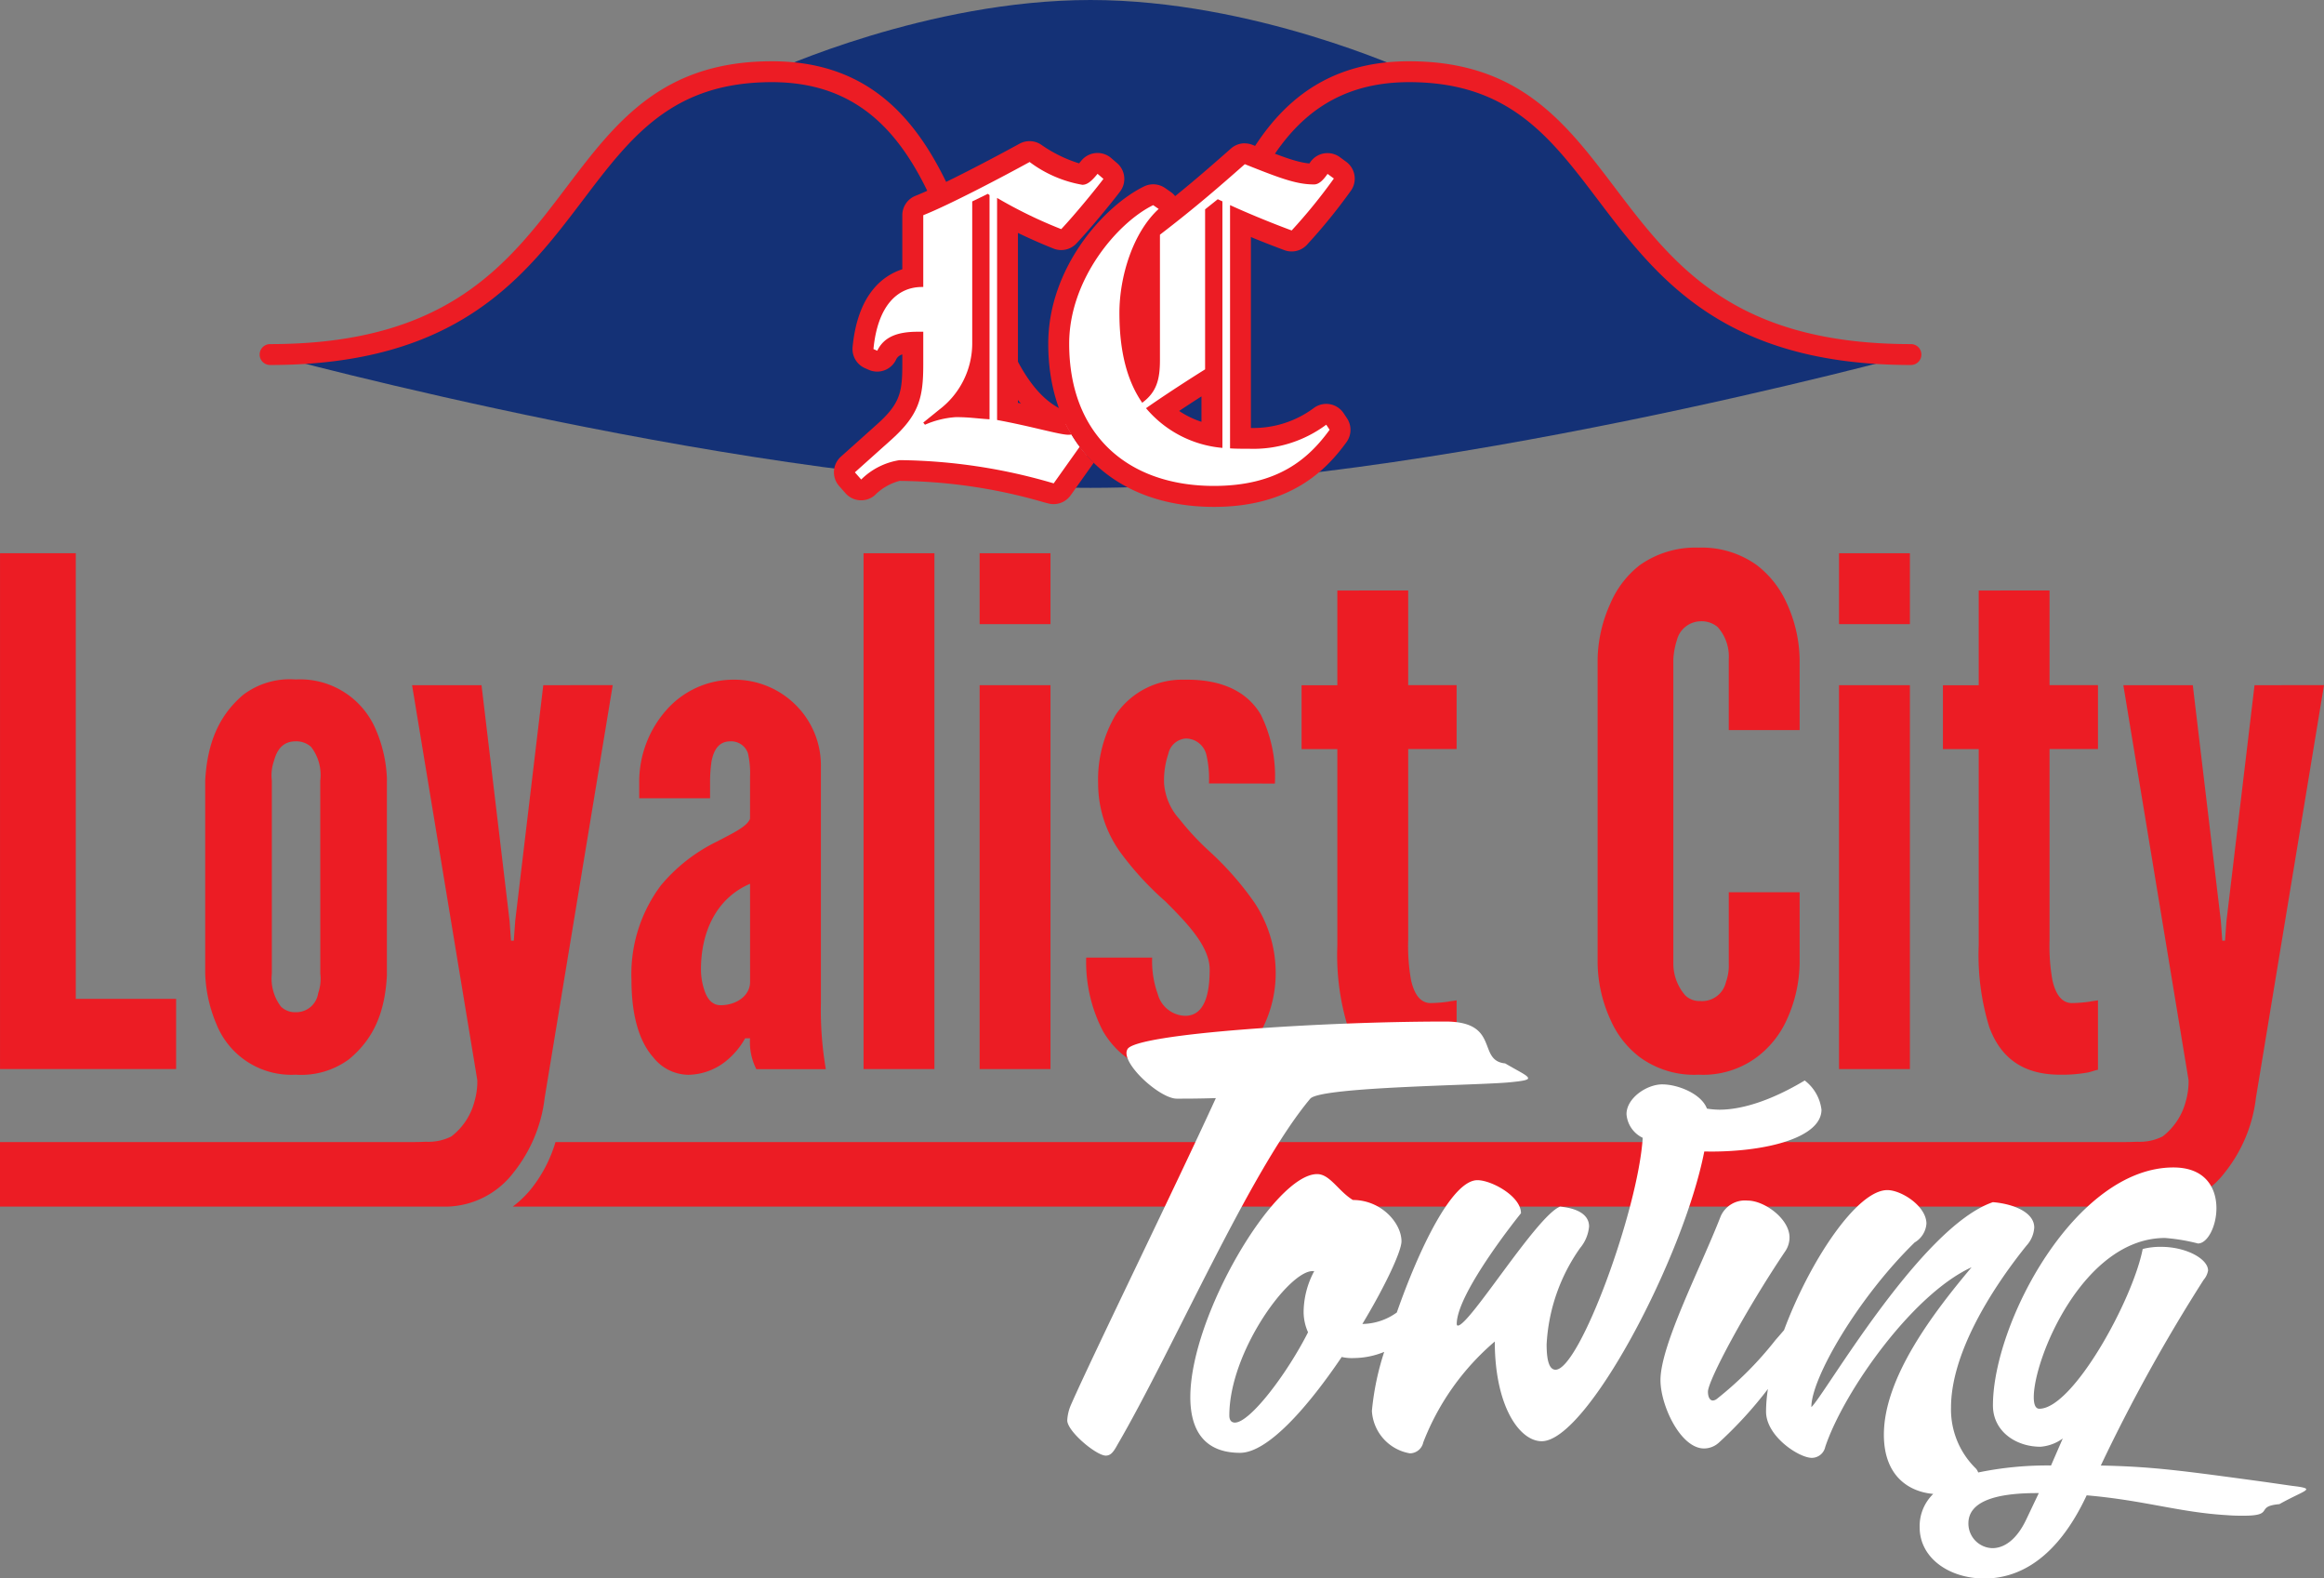
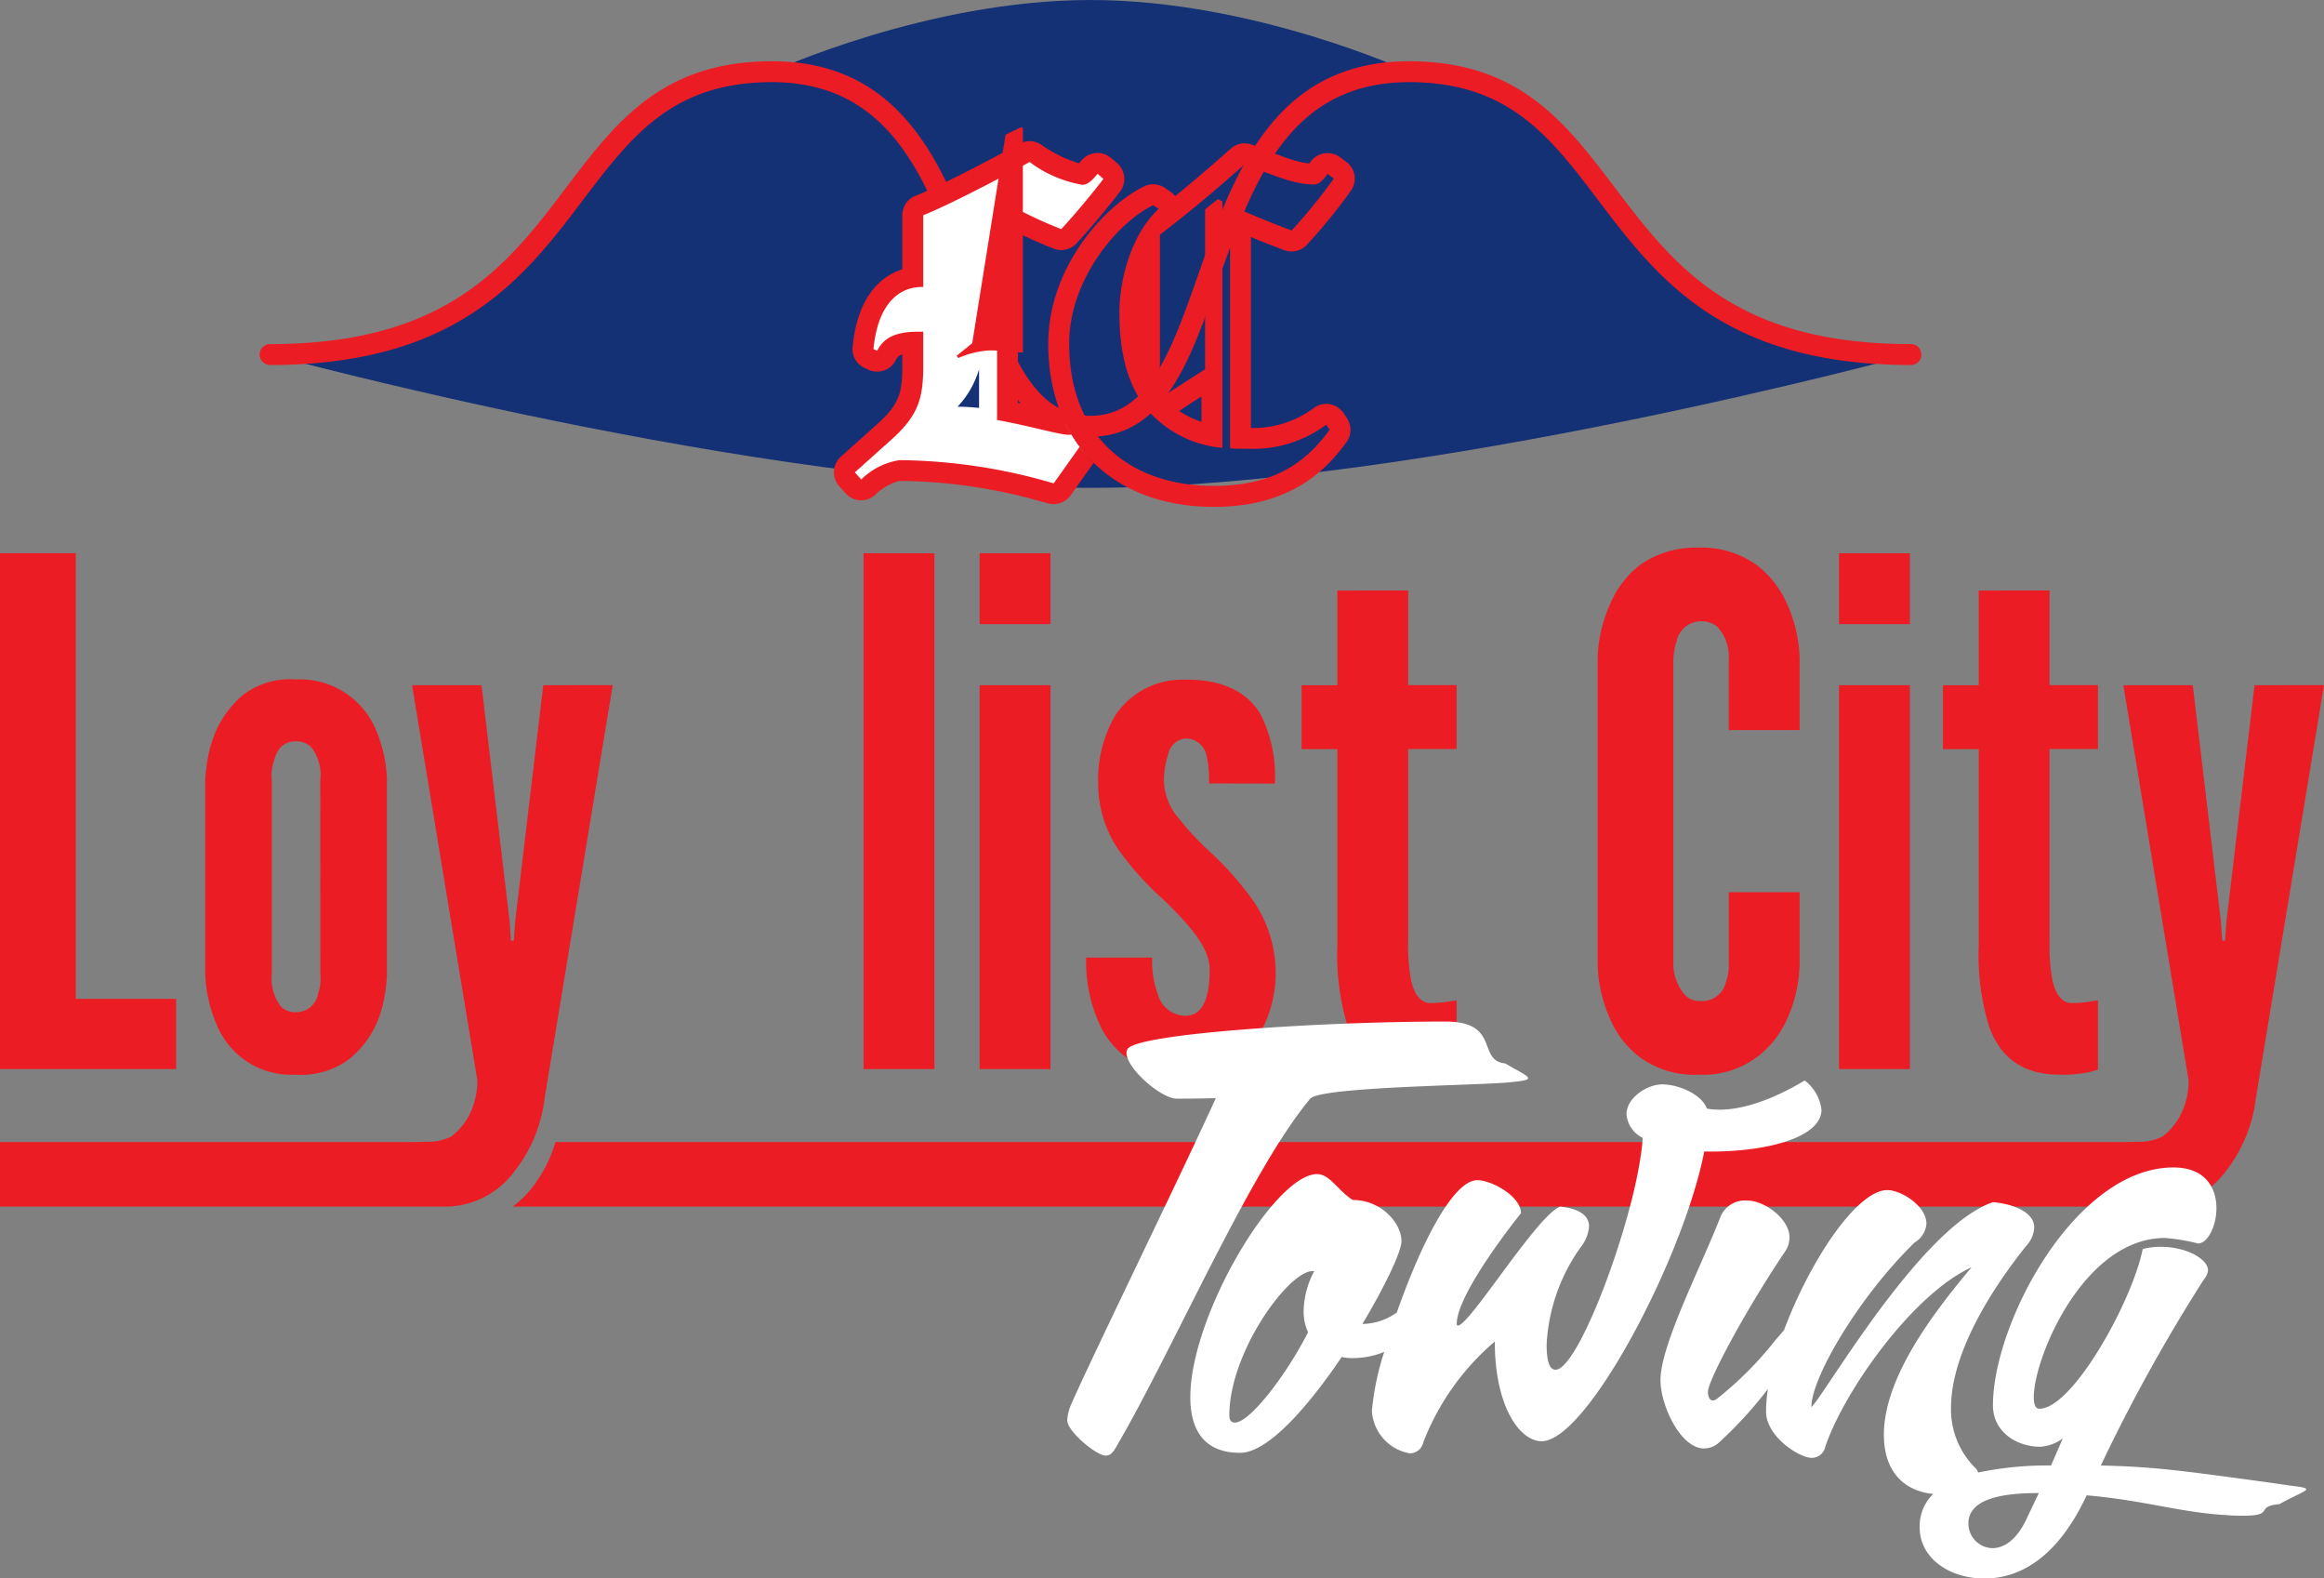
<svg xmlns="http://www.w3.org/2000/svg" id="NavLink_-_Logo_Full" data-name="NavLink - Logo Full" width="216" height="146.663" viewBox="0 0 216 146.663">
  <rect x="0" y="0" width="216" height="146.663" fill="#808080" stroke="none" />
  <g id="Group_4" data-name="Group 4" transform="translate(0 50.883)">
    <g id="Group_2" data-name="Group 2" transform="translate(0 0.522)">
      <path id="Path_1" data-name="Path 1" d="M1.011-3774.113H8.052v41.407h9.326v6.521H1.011Z" transform="translate(-1.009 3774.113)" fill="#ec1c24" />
      <path id="Path_2" data-name="Path 2" d="M123.668-3681.491c-.195,3.457-1.239,5.869-3.52,7.76a7.492,7.492,0,0,1-4.956,1.435,7.493,7.493,0,0,1-7.369-4.7,13.061,13.061,0,0,1-1.043-4.7v-17.932c.195-3.455,1.239-6,3.522-7.956a7.182,7.182,0,0,1,4.89-1.433,7.633,7.633,0,0,1,7.434,4.629,12.672,12.672,0,0,1,1.043,4.564Zm-6.194-18.128a4.273,4.273,0,0,0-.848-3.129,2.032,2.032,0,0,0-1.435-.522c-1.239,0-1.761.848-2.022,1.825a4.045,4.045,0,0,0-.195,1.826v17.932a4.3,4.3,0,0,0,.847,3.066,1.87,1.87,0,0,0,1.37.52,2.059,2.059,0,0,0,2.087-1.76,4.039,4.039,0,0,0,.2-1.826Z" transform="translate(-87.708 3720.746)" fill="#ec1c24" />
-       <path id="Path_3" data-name="Path 3" d="M337.546-3700.01a8.3,8.3,0,0,0-.195-2.151,1.65,1.65,0,0,0-1.631-1.109c-1.109,0-1.565.848-1.761,1.89a13.852,13.852,0,0,0-.13,1.7v1.7h-6.586v-1.5a10.074,10.074,0,0,1,2.542-6.717,8.326,8.326,0,0,1,6.325-2.8,8.051,8.051,0,0,1,5.608,2.281,7.908,7.908,0,0,1,2.413,5.8v21.909a32.621,32.621,0,0,0,.457,6.2h-6.456a5.521,5.521,0,0,1-.587-2.87h-.456a7.273,7.273,0,0,1-1.826,2.153,5.721,5.721,0,0,1-3.457,1.239,4.216,4.216,0,0,1-3.26-1.631c-1.109-1.239-2.022-3.455-2.022-7.173a13.734,13.734,0,0,1,2.739-8.8,15.756,15.756,0,0,1,5.152-4.043c1.63-.848,2.868-1.435,3.129-2.152Zm0,9.976c-3.2,1.37-4.564,4.566-4.564,7.956a6.071,6.071,0,0,0,.326,1.956c.261.783.717,1.37,1.5,1.37,1.5,0,2.739-.912,2.739-2.152Z" transform="translate(-267.833 3720.746)" fill="#ec1c24" />
      <path id="Path_4" data-name="Path 4" d="M446.156-3726.185v-47.929h6.586v47.929Z" transform="translate(-365.894 3774.113)" fill="#ec1c24" />
      <path id="Path_5" data-name="Path 5" d="M506-3774.113h6.586v6.586H506Zm0,47.929v-35.669h6.586v35.669Z" transform="translate(-414.95 3774.113)" fill="#ec1c24" />
      <path id="Path_6" data-name="Path 6" d="M572.34-3699.368a9.762,9.762,0,0,0-.261-2.739,1.972,1.972,0,0,0-1.891-1.435,1.791,1.791,0,0,0-1.629,1.435,7.711,7.711,0,0,0-.392,2.739,5.567,5.567,0,0,0,1.435,3.325,24.932,24.932,0,0,0,2.87,3.064,28.671,28.671,0,0,1,4.107,4.7,11.806,11.806,0,0,1,1.957,6.2,11.346,11.346,0,0,1-1.826,6.521,7.7,7.7,0,0,1-6.586,3.26c-3.979,0-6.325-1.826-7.63-4.043a13.889,13.889,0,0,1-1.565-6.847h6.13a8.981,8.981,0,0,0,.521,3.392,2.72,2.72,0,0,0,2.544,2.02c1.891,0,2.281-2.216,2.281-4.3,0-2.152-2.087-4.3-4.107-6.325a28.314,28.314,0,0,1-4.24-4.63,10.922,10.922,0,0,1-2.02-6.325,11.839,11.839,0,0,1,1.63-6.39,7.464,7.464,0,0,1,6.391-3.26c3.846-.066,6,1.369,7.106,3.26a12.95,12.95,0,0,1,1.3,6.39Z" transform="translate(-459.974 3720.757)" fill="#ec1c24" />
      <path id="Path_7" data-name="Path 7" d="M681.853-3754.941v8.8h4.5v5.934h-4.5v17.737a18.142,18.142,0,0,0,.261,3.716c.261,1.174.783,2.152,1.826,2.152a12.864,12.864,0,0,0,1.631-.13c.261-.065.522-.065.783-.13v6.455c-.327.065-.653.2-.979.261a13.32,13.32,0,0,1-2.542.2c-3.847,0-5.673-1.957-6.586-4.435a22.785,22.785,0,0,1-.979-7.564V-3740.2h-3.325v-5.934h3.325v-8.8Z" transform="translate(-550.971 3758.398)" fill="#ec1c24" />
      <g id="Group_1" data-name="Group 1" transform="translate(0 12.259)">
        <path id="Path_8" data-name="Path 8" d="M51.494-3706.121l-2.609,21.911-.131,1.826h-.261l-.13-1.826-2.609-21.911H39.3l6.064,36.712a6.711,6.711,0,0,1-.261,1.957,6.023,6.023,0,0,1-2.152,3.26,4.741,4.741,0,0,1-2.351.494c-.926.04-1.734.028-1.734.028H1v6H42.494a8.028,8.028,0,0,0,6.26-3.2,13.637,13.637,0,0,0,2.87-6.912l6.325-38.343Z" transform="translate(-1 3706.121)" fill="#ec1c24" />
      </g>
    </g>
    <g id="Group_3" data-name="Group 3" transform="translate(47.656 0)">
      <path id="Path_9" data-name="Path 9" d="M843.316-3744.991v6.586a13.028,13.028,0,0,1-1.174,5.216,8.967,8.967,0,0,1-2.8,3.521,8.368,8.368,0,0,1-5.412,1.631,8.567,8.567,0,0,1-5.478-1.631,8.788,8.788,0,0,1-2.738-3.521,13.053,13.053,0,0,1-1.174-5.216v-28.236a13,13,0,0,1,1.174-5.151,8.981,8.981,0,0,1,2.738-3.586,8.979,8.979,0,0,1,5.478-1.631,8.768,8.768,0,0,1,5.412,1.631,9.16,9.16,0,0,1,2.8,3.586,12.973,12.973,0,0,1,1.174,5.151v6.586H836.73v-6.586a4.11,4.11,0,0,0-1.043-3,2.322,2.322,0,0,0-1.631-.522,2.315,2.315,0,0,0-2.152,1.761,7.01,7.01,0,0,0-.326,1.761v28.236a4.488,4.488,0,0,0,1.109,3,1.867,1.867,0,0,0,1.368.522,2.271,2.271,0,0,0,2.413-1.761,4.551,4.551,0,0,0,.261-1.76v-6.586Z" transform="translate(-723.708 3777.009)" fill="#ec1c24" />
      <path id="Path_10" data-name="Path 10" d="M949.006-3774.113h6.586v6.586h-6.586Zm0,47.929v-35.669h6.586v35.669Z" transform="translate(-825.736 3774.635)" fill="#ec1c24" />
      <path id="Path_11" data-name="Path 11" d="M1012.466-3754.941v8.8h4.5v5.934h-4.5v17.737a18.121,18.121,0,0,0,.261,3.716c.261,1.174.783,2.152,1.826,2.152a12.866,12.866,0,0,0,1.631-.13c.261-.065.522-.065.783-.13v6.455c-.327.065-.653.2-.979.261a13.321,13.321,0,0,1-2.542.2c-3.847,0-5.673-1.957-6.586-4.435a22.779,22.779,0,0,1-.979-7.564V-3740.2h-3.325v-5.934h3.325v-8.8Z" transform="translate(-869.63 3758.92)" fill="#ec1c24" />
      <path id="Path_12" data-name="Path 12" d="M427.2-3706.121l-2.609,21.911-.131,1.826H424.2l-.13-1.826-2.609-21.911h-6.455l6.064,36.712a6.711,6.711,0,0,1-.261,1.957,6.023,6.023,0,0,1-2.152,3.26,4.74,4.74,0,0,1-2.351.494c-.926.04-1.734.028-1.734.028H269.285a12.84,12.84,0,0,1-2.291,4.386,10.075,10.075,0,0,1-1.681,1.613H418.2a8.028,8.028,0,0,0,6.26-3.2,13.637,13.637,0,0,0,2.87-6.911l6.325-38.343Z" transform="translate(-265.312 3718.902)" fill="#ec1c24" />
    </g>
  </g>
  <g id="Group_5" data-name="Group 5" transform="translate(99.191 94.917)">
    <path id="Path_13" data-name="Path 13" d="M592.419-3527.149c1.039-.1,1.557-.2,1.557-.358,0-.256-.83-.615-2.129-1.382-2.648-.256-.415-3.89-5.555-3.89-11.631,0-28.714,1.126-29.545,2.559a.731.731,0,0,0-.1.358c0,1.434,3.219,4.248,4.673,4.248.83,0,2.025,0,3.635-.051-3.843,8.394-11.423,23.852-13.449,28.458a4.131,4.131,0,0,0-.363,1.484c0,1.024,2.7,3.276,3.583,3.276.467,0,.727-.358,1.09-1.023,5.192-8.906,12.358-25.54,17.914-32.143C574.713-3526.74,589.771-3526.842,592.419-3527.149Z" transform="translate(-551.14 3532.779)" fill="#fff" />
    <path id="Path_14" data-name="Path 14" d="M662.9-3495.8c5.3,0,10.281-1.331,10.281-3.89a4.019,4.019,0,0,0-1.558-2.713c-3.168,1.894-5.867,2.713-7.944,2.713a7.915,7.915,0,0,1-1.143-.1c-.519-1.382-2.7-2.252-4.153-2.252s-3.323,1.28-3.323,2.764a2.652,2.652,0,0,0,1.506,2.2c-.416,6.654-5.868,21.548-8.1,21.548-.519,0-.831-.665-.831-2.354a17.029,17.029,0,0,1,3.115-8.957,3.624,3.624,0,0,0,.831-2c0-1.075-1.039-1.689-2.7-1.843-2.181.87-8.412,11.055-9.5,11.055-.052,0-.1-.051-.1-.154,0-2.917,5.971-10.288,5.971-10.288,0-1.587-2.752-3.071-4.05-3.071-2.366,0-5.423,6.386-7.491,12.294a5.581,5.581,0,0,1-3.1,1.064h-.1c2.129-3.531,3.634-6.756,3.634-7.677,0-1.689-1.869-3.839-4.517-3.839-1.35-.819-2.129-2.406-3.323-2.406-3.946,0-11.786,13.154-11.786,20.729,0,3.071,1.3,5.169,4.621,5.169,2.6,0,6.335-4.3,9.451-8.906a4.131,4.131,0,0,0,1.142.1,7.551,7.551,0,0,0,2.807-.573,25.044,25.044,0,0,0-1.144,5.486,4.25,4.25,0,0,0,3.531,3.941,1.285,1.285,0,0,0,1.245-1.024,23.365,23.365,0,0,1,6.646-9.366c0,5.988,2.285,9.264,4.362,9.264,4.206,0,13.189-17.095,15.109-26.922Zm-37.437,16.788c-1.973,3.89-5.4,8.394-6.8,8.394-.311,0-.518-.2-.518-.665,0-5.886,5.5-13.41,7.736-13.41h.155a8.169,8.169,0,0,0-.986,3.736A4.658,4.658,0,0,0,625.458-3479.014Z" transform="translate(-603.078 3507.881)" fill="#fff" />
    <path id="Path_15" data-name="Path 15" d="M915.728-3427.969l-2.492-.358c-7.893-1.075-10.489-1.433-15.318-1.535a157.478,157.478,0,0,1,9.554-17.249,1.8,1.8,0,0,0,.415-.87c0-1.075-2.025-2.2-4.362-2.2a6.534,6.534,0,0,0-1.713.2c-.934,4.76-6.491,14.843-9.606,14.843-.363,0-.519-.409-.519-1.075,0-3.634,4.622-14.792,12.2-14.792a17.693,17.693,0,0,1,3.063.512c.882,0,1.714-1.587,1.714-3.276,0-1.843-.987-3.788-4-3.788-9.087,0-16.772,14.434-16.772,22.111,0,2.406,2.129,3.839,4.414,3.839a4.023,4.023,0,0,0,2.076-.768l-1.09,2.508a31.727,31.727,0,0,0-6.771.651,1.065,1.065,0,0,0-.293-.446,7.661,7.661,0,0,1-2.233-5.579c0-4.965,3.635-10.851,7.009-15.048a2.734,2.734,0,0,0,.727-1.689c0-1.433-1.972-2.2-3.841-2.354-6.75,2.3-15.733,18.067-16.875,19.04,0-2.713,4.361-10.185,9.605-15.3a2.211,2.211,0,0,0,1.091-1.74c0-1.638-2.337-3.122-3.635-3.122-2.835,0-7.22,6.619-9.6,13.013-.315.369-.585.68-.788.909a32.684,32.684,0,0,1-5.452,5.476.7.7,0,0,1-.364.154c-.311,0-.467-.358-.467-.819,0-1.024,3.427-7.473,7.218-13.1a2.3,2.3,0,0,0,.363-1.229c0-1.74-2.336-3.429-3.894-3.429a2.468,2.468,0,0,0-2.493,1.433c-1.869,4.811-5.607,11.977-5.607,15.252,0,2.355,1.869,6.347,4.05,6.347a2.062,2.062,0,0,0,1.4-.563,38,38,0,0,0,4.537-4.964,13.955,13.955,0,0,0-.175,2.1c0,2.3,3.063,4.3,4.258,4.3a1.286,1.286,0,0,0,1.246-1.024c1.714-5.118,8.1-14.178,13.6-16.686-3.531,4.2-8.152,10.237-8.152,15.56,0,3.834,2.31,5.3,4.588,5.5a4.169,4.169,0,0,0-1.263,3.1c0,2.866,2.752,4.76,6.023,4.76,3.115,0,6.7-1.74,9.5-7.729,5.348.46,8.619,1.587,13.033,1.843.623.051,1.142.051,1.557.051,2.96,0,.987-.87,3.323-1.075,1.454-.819,2.493-1.177,2.493-1.382C917.026-3427.763,916.662-3427.866,915.728-3427.969Zm-24.716,3.071c-.935,2-2.129,2.713-3.167,2.713a2.288,2.288,0,0,1-2.233-2.3c0-2.047,2.544-2.815,6.334-2.815h.208Z" transform="translate(-801.853 3471.115)" fill="#fff" />
  </g>
  <g id="Group_17" data-name="Group 17" transform="translate(24.133 0)">
    <g id="Group_10" data-name="Group 10" transform="translate(0 0)">
      <g id="Group_6" data-name="Group 6" transform="translate(0.971 6.663)">
        <path id="Path_16" data-name="Path 16" d="M140.233-3995.984s45.528,12.385,76.251,12.385,76.251-12.385,76.251-12.385c-31.092,0-25.17-26.28-46.639-26.28s-15.916,32.943-29.612,32.943-8.143-32.943-29.612-32.943S171.326-3995.984,140.233-3995.984Z" transform="translate(-140.233 4022.265)" fill="#143176" />
      </g>
      <g id="Group_7" data-name="Group 7" transform="translate(106.833 6.663)">
        <path id="Path_17" data-name="Path 17" d="M727.379-4022.265" transform="translate(-727.379 4022.265)" fill="#231f20" />
      </g>
      <g id="Group_8" data-name="Group 8" transform="translate(47.61)">
        <path id="Path_18" data-name="Path 18" d="M428.518-4019.613c13.7,0,8.143-32.943,29.612-32.943,0,0-14.436-6.663-29.612-6.663s-29.612,6.663-29.612,6.663C420.375-4052.556,414.822-4019.613,428.518-4019.613Z" transform="translate(-398.906 4059.219)" fill="#143176" />
      </g>
      <g id="Group_9" data-name="Group 9" transform="translate(0 5.692)">
        <path id="Path_19" data-name="Path 19" d="M212.071-3992.764c-6.769,0-9.225-6.979-11.825-14.366-3.215-9.133-6.539-18.578-17.787-18.578-9.261,0-13.1,5.07-17.551,10.941-5.448,7.19-11.623,15.34-29.088,15.34a.97.97,0,0,1-.971-.971.97.97,0,0,1,.971-.971c16.5,0,22.112-7.407,27.54-14.571,4.563-6.021,8.874-11.709,19.1-11.709,12.623,0,16.339,10.558,19.618,19.874,2.469,7.013,4.6,13.07,9.994,13.07s7.526-6.057,9.994-13.07c3.279-9.315,7-19.874,19.618-19.874,10.226,0,14.535,5.688,19.1,11.71,5.428,7.163,11.041,14.57,27.54,14.57a.97.97,0,0,1,.971.971.97.97,0,0,1-.971.971c-17.464,0-23.639-8.149-29.088-15.34-4.449-5.871-8.29-10.941-17.552-10.941-11.248,0-14.572,9.444-17.786,18.578C221.3-3999.743,218.839-3992.764,212.071-3992.764Z" transform="translate(-134.849 4027.649)" fill="#ec1c24" />
      </g>
    </g>
    <g id="Group_16" data-name="Group 16" transform="translate(53.381 13.117)">
      <g id="Group_12" data-name="Group 12">
        <path id="Path_20" data-name="Path 20" d="M456.883-3955.762c-.44-.063-1.249-.252-2.1-.451-.941-.22-2.073-.485-3.324-.733v-18.16a49.459,49.459,0,0,0,4.637,2.134.971.971,0,0,0,.355.067.969.969,0,0,0,.707-.306c1.187-1.262,3.055-3.514,3.989-4.746a.971.971,0,0,0-.142-1.324l-.55-.471a.972.972,0,0,0-.631-.233.756.756,0,0,0-.091,0,.974.974,0,0,0-.667.361c-.473.591-.659.655-.654.655a10.835,10.835,0,0,1-4.372-1.96.97.97,0,0,0-.532-.158.97.97,0,0,0-.466.119c-2.314,1.268-7.333,3.923-9.777,4.892a.971.971,0,0,0-.613.9v5.772c-1.651.282-4.138,1.556-4.624,6.57a.968.968,0,0,0,.573.981l.354.156a.957.957,0,0,0,.391.084.97.97,0,0,0,.874-.547c.269-.554.774-1.119,2.432-1.207v2.039c0,2.785-.241,4.134-2.658,6.3l-3.374,3.02a.97.97,0,0,0-.081,1.365l.589.667a.966.966,0,0,0,.728.329.968.968,0,0,0,.634-.236,5.705,5.705,0,0,1,2.935-1.569,50.177,50.177,0,0,1,13.649,2.017l.428.111a1.008,1.008,0,0,0,.243.031.97.97,0,0,0,.791-.408l2.267-3.192A13.3,13.3,0,0,1,456.883-3955.762Zm-8.069-1.507-.143-.013c-.568-.05-1.105-.1-1.858-.1a8.625,8.625,0,0,0,2-3.479Z" transform="translate(-435.329 3982.054)" fill="#fff" />
        <g id="Group_11" data-name="Group 11">
          <path id="Path_21" data-name="Path 21" d="M453.758-3958.082l-2.423,3.411a52.24,52.24,0,0,0-14.319-2.158,6.451,6.451,0,0,0-3.57,1.8l-.589-.667,3.374-3.021c2.629-2.354,2.982-3.963,2.982-7.023v-3.02h-.51c-1.883,0-3.138.47-3.766,1.765l-.353-.156c.392-4.041,2.236-5.767,4.511-5.767h.118v-6.67c2.471-.98,7.454-3.609,9.886-4.943a11.386,11.386,0,0,0,4.9,2.118c.392,0,.784-.235,1.412-1.02l.549.471c-.863,1.137-2.707,3.374-3.923,4.668a42.3,42.3,0,0,1-5.963-2.9v20.635c3.217.589,5.806,1.373,6.63,1.373a1.454,1.454,0,0,0,.291-.029,14,14,0,0,1-1.008-2.04c-.408-.088-.919-.207-1.4-.319-.75-.176-1.618-.379-2.574-.58v-15.788c1.652.8,3.074,1.365,3.31,1.458a1.945,1.945,0,0,0,.711.135,1.941,1.941,0,0,0,1.415-.612c1.21-1.289,3.108-3.576,4.055-4.823a1.941,1.941,0,0,0-.283-2.647l-.549-.471a1.942,1.942,0,0,0-1.263-.467c-.061,0-.121,0-.182.009a1.942,1.942,0,0,0-1.334.72c-.079.1-.144.176-.2.235a12.77,12.77,0,0,1-3.539-1.746,1.941,1.941,0,0,0-1.063-.317,1.942,1.942,0,0,0-.933.239c-2.291,1.257-7.259,3.885-9.668,4.841a1.941,1.941,0,0,0-1.225,1.8v5.023c-1.808.589-4.143,2.312-4.62,7.225a1.942,1.942,0,0,0,1.145,1.962l.353.156a1.936,1.936,0,0,0,.786.167,1.942,1.942,0,0,0,1.748-1.094.879.879,0,0,1,.589-.5v.9c0,2.582-.191,3.656-2.335,5.577l-3.374,3.02a1.941,1.941,0,0,0-.161,2.731l.589.667a1.937,1.937,0,0,0,1.456.657,1.932,1.932,0,0,0,1.267-.471,5.041,5.041,0,0,1,2.3-1.333,49.392,49.392,0,0,1,13.409,1.987l.425.11a1.929,1.929,0,0,0,.485.062,1.942,1.942,0,0,0,1.583-.817l2.155-3.035A12.936,12.936,0,0,1,453.758-3958.082Z" transform="translate(-430.916 3986.466)" fill="#ec1c24" />
-           <path id="Path_22" data-name="Path 22" d="M481.483-3945.493a7.741,7.741,0,0,1-3.1,6.2l-1.451,1.177.157.2a8.521,8.521,0,0,1,2.864-.706c1.255,0,1.844.117,3.138.2v-20.831l-.157-.118-1.452.707Z" transform="translate(-468.635 3964.264)" fill="#ec1c24" />
+           <path id="Path_22" data-name="Path 22" d="M481.483-3945.493l-1.451,1.177.157.2a8.521,8.521,0,0,1,2.864-.706c1.255,0,1.844.117,3.138.2v-20.831l-.157-.118-1.452.707Z" transform="translate(-468.635 3964.264)" fill="#ec1c24" />
        </g>
      </g>
      <g id="Group_15" data-name="Group 15" transform="translate(19.922 0.196)">
        <g id="Group_13" data-name="Group 13" transform="translate(0.971 0.97)">
-           <path id="Path_23" data-name="Path 23" d="M561.222-3948.16c-8.9,0-14.427-5.438-14.427-14.191,0-6.592,4.984-12.1,8.352-13.74a.962.962,0,0,1,.426-.1.968.968,0,0,1,.553.172l.509.353a.971.971,0,0,1,.416.732.972.972,0,0,1-.312.781c-.063.059-.127.118-.189.18,2.7-2.109,4.6-3.756,6.894-5.781a.969.969,0,0,1,.642-.243.97.97,0,0,1,.36.069c3.283,1.314,4.659,1.812,6.065,1.814a3.573,3.573,0,0,0,.464-.559.967.967,0,0,1,.638-.408.942.942,0,0,1,.163-.014.968.968,0,0,1,.574.189l.589.432a.969.969,0,0,1,.215,1.346,51.643,51.643,0,0,1-4.008,4.928.972.972,0,0,1-.705.3.971.971,0,0,1-.334-.059c-.4-.149-2.245-.831-4.423-1.773v20.169c.313,0,.626,0,.833,0a10.409,10.409,0,0,0,6.546-2.032.969.969,0,0,1,.594-.2.953.953,0,0,1,.155.012.973.973,0,0,1,.651.418l.315.47a.972.972,0,0,1-.021,1.11C570.861-3951.163,567.837-3948.16,561.222-3948.16Zm-4.855-8.016a9.474,9.474,0,0,0,4.668,2.356v-5.406a1.09,1.09,0,0,1-.124.092C560.885-3959.119,558.638-3957.72,556.367-3956.176Zm-1.137-16.052a14.83,14.83,0,0,0-1.826,7.012,14.819,14.819,0,0,0,1.34,6.788,4.319,4.319,0,0,0,.485-2.393Z" transform="translate(-546.795 3979.995)" fill="#fff" />
-         </g>
+           </g>
        <g id="Group_14" data-name="Group 14">
          <path id="Path_24" data-name="Path 24" d="M559.672-3983.436c3.335,1.334,4.826,1.883,6.434,1.883.353,0,.745-.235,1.255-.98l.589.431a50.564,50.564,0,0,1-3.923,4.825c-1.177-.432-3.492-1.334-5.727-2.354v22.6c.431.039,1.333.039,1.8.039a11.354,11.354,0,0,0,7.14-2.237l.314.471c-1.962,2.707-4.826,5.217-10.75,5.217-8,0-13.456-4.746-13.456-13.22,0-6,4.512-11.259,7.807-12.868l.51.353c-2.432,2.236-3.648,6.355-3.648,9.651,0,3.57.706,6.316,2.119,8.356,1.334-.981,1.648-2.158,1.648-3.962v-11.652c3.374-2.589,5.571-4.511,7.885-6.551m-2.079,26.363v-22.91l-.432-.2-1.177.941v14.868s-2.9,1.8-5.492,3.609a10.461,10.461,0,0,0,7.1,3.688m2.079-28.3a1.941,1.941,0,0,0-1.284.485c-1.782,1.571-3.32,2.913-5.187,4.423a1.939,1.939,0,0,0-.427-.4l-.51-.353a1.941,1.941,0,0,0-1.106-.345,1.94,1.94,0,0,0-.851.2c-3.694,1.8-8.9,7.529-8.9,14.612,0,9.21,6.044,15.161,15.4,15.161,7.133,0,10.448-3.435,12.321-6.019a1.941,1.941,0,0,0,.043-2.217l-.314-.471a1.943,1.943,0,0,0-1.3-.838,1.95,1.95,0,0,0-.312-.025,1.941,1.941,0,0,0-1.189.407,9.408,9.408,0,0,1-5.814,1.829v-17.739c1.575.65,2.8,1.1,3.118,1.221a1.942,1.942,0,0,0,.668.119,1.94,1.94,0,0,0,1.41-.607,52.685,52.685,0,0,0,4.093-5.031,1.941,1.941,0,0,0-.432-2.694l-.589-.431a1.94,1.94,0,0,0-1.148-.376,1.942,1.942,0,0,0-.327.028,1.941,1.941,0,0,0-1.275.817c-.03.044-.058.083-.083.116-1.131-.1-2.481-.6-5.284-1.725a1.936,1.936,0,0,0-.721-.139Zm-6.1,24.868c.77-.511,1.493-.98,2.075-1.353v2.363a8.363,8.363,0,0,1-2.075-1.01Z" transform="translate(-541.411 3985.377)" fill="#ec1c24" />
        </g>
      </g>
    </g>
  </g>
</svg>